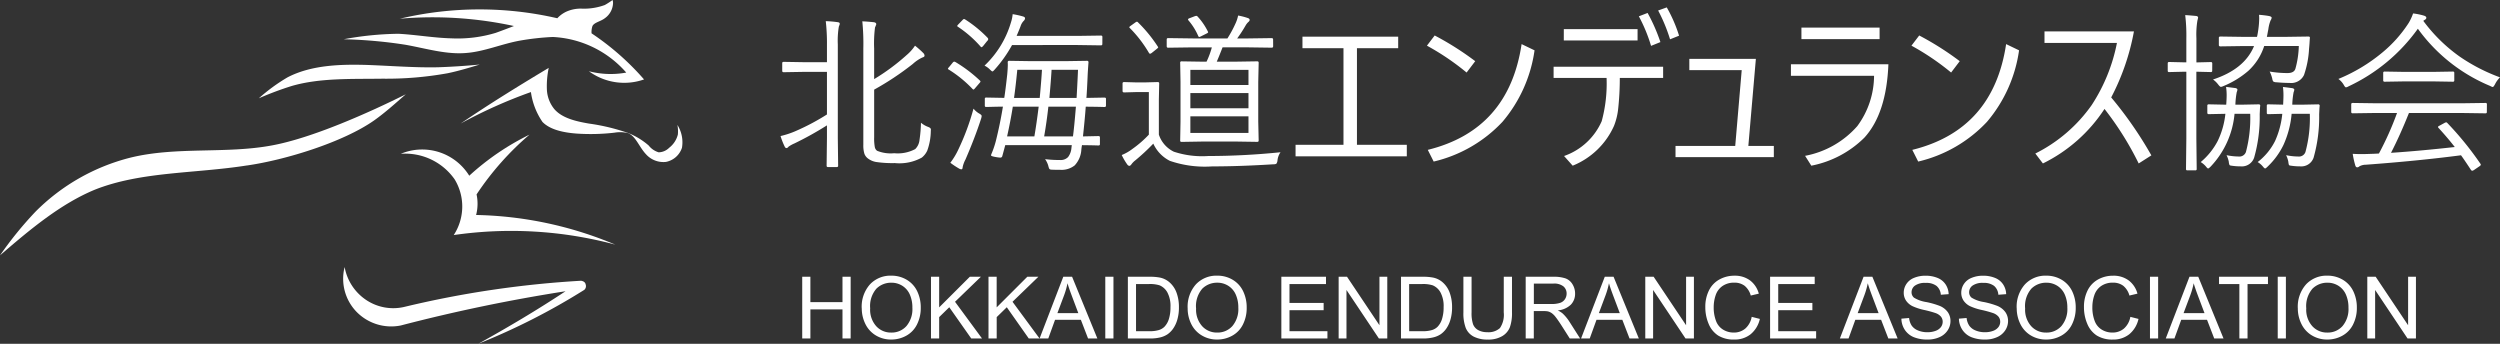
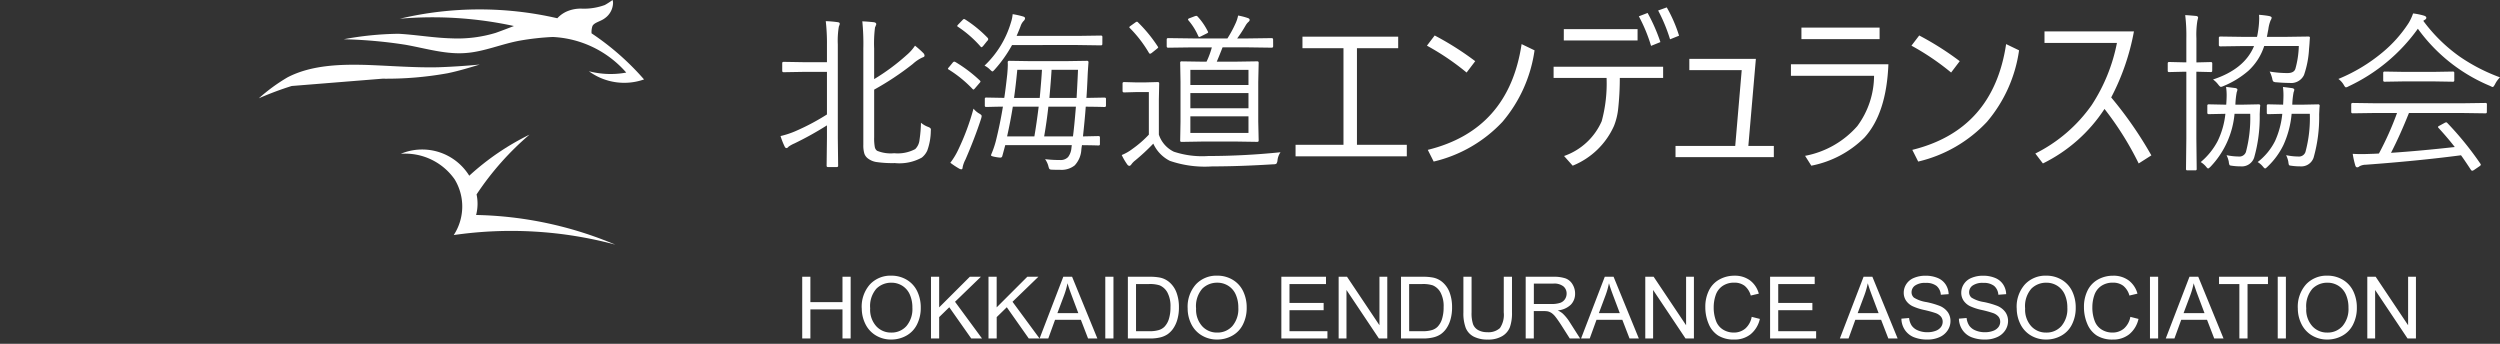
<svg xmlns="http://www.w3.org/2000/svg" width="289.881" height="39.862" viewBox="0 0 289.881 39.862">
  <rect x="0" y="0" width="289.881" height="39.862" fill="#333333" stroke="none" />
  <g transform="translate(-552.7 -591.8)">
    <path d="M649.286,627.034a33.35,33.35,0,0,1,6.14-6.934,29.683,29.683,0,0,0-6.987,4.764,6.417,6.417,0,0,0-7.939-2.541,6.994,6.994,0,0,1,6.246,2.964,6.052,6.052,0,0,1-.106,6.457,46.555,46.555,0,0,1,18.737,1.112,43.718,43.718,0,0,0-16.143-3.44,5.177,5.177,0,0,0,.053-2.382Z" transform="translate(-41.328 -12.689)" fill="#fff" fill-rule="evenodd" />
-     <path d="M663.074,612.346c.9.953,2.541,1.27,4.023,1.376a23.91,23.91,0,0,0,4.34-.106,3.9,3.9,0,0,1,1.588.053c.9.37,1.27,1.588,2.064,2.435a2.7,2.7,0,0,0,2.329.9,2.444,2.444,0,0,0,1.853-1.641,3.77,3.77,0,0,0-.529-2.646,3.922,3.922,0,0,1,.053,1.112,2.792,2.792,0,0,1-1.006,1.535,1.781,1.781,0,0,1-1.217.529,2.309,2.309,0,0,1-1.164-.794,8.389,8.389,0,0,0-2.329-1.429,23.455,23.455,0,0,0-4.6-1.111c-1.535-.265-3.123-.635-4.023-1.694a3.854,3.854,0,0,1-.847-2.223,10.31,10.31,0,0,1,.212-2.541c-3.44,2.064-6.881,4.181-10.215,6.457a56.3,56.3,0,0,1,8.151-3.652,8.077,8.077,0,0,0,1.323,3.44Z" transform="translate(-47.495 -6.431)" fill="#fff" fill-rule="evenodd" />
    <path d="M656.423,600.057a6.929,6.929,0,0,0,6.4.953,30.65,30.65,0,0,0-6.087-5.346,2.193,2.193,0,0,1,.106-.847c.212-.423.953-.529,1.429-.9a2.24,2.24,0,0,0,.953-1.694,1.032,1.032,0,0,0-.053-.423,8.617,8.617,0,0,1-.9.582,7.025,7.025,0,0,1-2.594.423,4.039,4.039,0,0,0-1.8.318,3.3,3.3,0,0,0-1.111.794,40.151,40.151,0,0,0-18.261.053,44.4,44.4,0,0,1,13.232.847c-.688.265-1.376.529-2.117.794a15.211,15.211,0,0,1-5.134.635c-2.064-.053-4.128-.423-6.14-.529a36.9,36.9,0,0,0-6.352.635,54.275,54.275,0,0,1,7.145.635c2.382.423,4.764,1.164,7.093.953,2.064-.159,4.128-1.059,6.193-1.429a29.967,29.967,0,0,1,3.811-.423,12.066,12.066,0,0,1,8.522,4.128,10.025,10.025,0,0,1-4.34-.159Z" transform="translate(-35.444)" fill="#fff" fill-rule="evenodd" />
-     <path d="M623.744,607.141a39.862,39.862,0,0,0,7.569-.635c1.27-.265,2.488-.635,3.705-1.006-1.641.159-3.282.265-4.87.318-2.646.053-5.293-.159-8.045-.265-3.229-.106-6.616,0-9.368,1.429a20.624,20.624,0,0,0-3.335,2.435,37.171,37.171,0,0,1,3.811-1.429c3.282-.953,6.934-.794,10.533-.847Z" transform="translate(-26.689 -6.217)" fill="#fff" fill-rule="evenodd" />
-     <path d="M581.335,619.657c4.446-.635,11.168-2.7,14.767-5.24,1.27-.9,2.435-1.958,3.652-3.017-4.34,2.17-10.9,5.081-15.508,5.928-5.346,1.006-11.115.106-16.461,1.429A23.7,23.7,0,0,0,556.828,625a42.219,42.219,0,0,0-4.128,5.081c3.493-3.017,7.04-5.981,11.009-7.622,5.346-2.117,11.591-1.853,17.625-2.805Z" transform="translate(0 -8.669)" fill="#fff" fill-rule="evenodd" />
-     <path d="M635.034,652.7a5.644,5.644,0,0,1-4.5-.794,5.827,5.827,0,0,1-2.488-3.811,5.506,5.506,0,0,0,1.376,5.187,5.617,5.617,0,0,0,5.134,1.588,194.207,194.207,0,0,1,19.107-3.97c-3.282,2.17-6.669,4.181-10.109,6.087a76.525,76.525,0,0,0,12.28-6.246.58.58,0,0,0,.159-.635c-.053-.265-.265-.371-.529-.423a116.047,116.047,0,0,0-20.431,3.017Z" transform="translate(-35.385 -25.33)" fill="#fff" fill-rule="evenodd" />
+     <path d="M623.744,607.141a39.862,39.862,0,0,0,7.569-.635c1.27-.265,2.488-.635,3.705-1.006-1.641.159-3.282.265-4.87.318-2.646.053-5.293-.159-8.045-.265-3.229-.106-6.616,0-9.368,1.429a20.624,20.624,0,0,0-3.335,2.435,37.171,37.171,0,0,1,3.811-1.429Z" transform="translate(-26.689 -6.217)" fill="#fff" fill-rule="evenodd" />
    <path d="M18.848-3.145a6.858,6.858,0,0,1-.41,2.256,2.209,2.209,0,0,1-.635.811,5.346,5.346,0,0,1-3.115.635A12.815,12.815,0,0,1,12.51.43a2.189,2.189,0,0,1-.928-.391,1.211,1.211,0,0,1-.43-.557,3.311,3.311,0,0,1-.127-1.045V-12.725a26.36,26.36,0,0,0-.117-3.154q.547.02,1.318.1.3.039.3.244a2.817,2.817,0,0,1-.146.361,14.664,14.664,0,0,0-.1,2.451V-9.18a24.392,24.392,0,0,0,3.76-2.783,5.15,5.15,0,0,0,.977-1.094,10.315,10.315,0,0,1,.967.859.43.43,0,0,1,.137.313q0,.127-.264.205a4.415,4.415,0,0,0-1.094.742,33.21,33.21,0,0,1-4.482,2.979v5.518a5.5,5.5,0,0,0,.078,1.152.684.684,0,0,0,.264.42A4.158,4.158,0,0,0,14.6-.586a4.317,4.317,0,0,0,2.441-.479,1.73,1.73,0,0,0,.5-1.074,15.037,15.037,0,0,0,.166-1.982,2.806,2.806,0,0,0,.82.479q.332.117.332.3Q18.857-3.291,18.848-3.145ZM8.291-15.605a.531.531,0,0,1-.039.166q-.049.137-.068.176A9.923,9.923,0,0,0,8.066-13.2v10.84L8.105.859a.138.138,0,0,1-.156.156H6.924A.138.138,0,0,1,6.768.859l.039-3.223V-3.818a37.819,37.819,0,0,1-3.779,2.1,3.579,3.579,0,0,0-.684.381.315.315,0,0,1-.234.156q-.117,0-.205-.176a8.39,8.39,0,0,1-.479-1.221A10.091,10.091,0,0,0,3.047-3.1a26.35,26.35,0,0,0,3.76-1.982V-10.02H4.15L1.787-9.98q-.166,0-.166-.156v-.889q0-.156.166-.156l2.363.039H6.807v-2A22.723,22.723,0,0,0,6.67-15.9a12.838,12.838,0,0,1,1.377.117Q8.291-15.752,8.291-15.605ZM39.16-6.1q0,.156-.186.156l-.264-.01q-.811-.02-1.895-.029-.1,1.406-.322,3.447l1.8-.039q.166,0,.166.156v.781q0,.156-.166.156l-.234-.01q-.732-.02-1.68-.029a5.4,5.4,0,0,0-.078.576A2.9,2.9,0,0,1,35.527.83a2.451,2.451,0,0,1-1.67.508q-.723,0-1.006-.02A.407.407,0,0,1,32.6,1.24,1.262,1.262,0,0,1,32.48.9,2.529,2.529,0,0,0,32.1.1a13.33,13.33,0,0,0,1.719.1,1.184,1.184,0,0,0,.947-.342A2.008,2.008,0,0,0,35.156-1.2l.039-.322H27.48q-.1.391-.342,1.27a.224.224,0,0,1-.225.176,3.81,3.81,0,0,1-.479-.059q-.6-.1-.6-.2a.465.465,0,0,1,.029-.127,10.8,10.8,0,0,0,.508-1.465q.5-1.982.84-4.062-.83.01-1.484.029l-.459.01a.138.138,0,0,1-.156-.156v-.8q0-.137.156-.137l2.1.039q.146-.928.342-2.705.068-.742.068-1.152,0-.117-.01-.264a.155.155,0,0,1,.176-.176l2.529.039h3.955l2.529-.039a.155.155,0,0,1,.176.176q-.078,1.055-.1,1.582Q36.963-7.93,36.895-7l2.08-.039q.186,0,.186.137Zm-3.486.117H32.48q-.186,1.719-.488,3.447h3.34Q35.479-3.584,35.674-5.986Zm-4.316,0h-3q-.283,1.758-.664,3.447h3.164Q31.113-4.014,31.357-5.986Zm4.561-4.277H32.852Q32.793-9.17,32.6-7h3.154Q35.879-9.248,35.918-10.264Zm-4.18,0H28.877Q28.7-8.408,28.5-7h2.979Q31.68-9.17,31.738-10.264Zm7-2.988q0,.156-.166.156l-2.7-.039H28.271a15.033,15.033,0,0,1-2.031,2.861q-.176.2-.244.2t-.283-.215a2.454,2.454,0,0,0-.635-.459,11.238,11.238,0,0,0,3.057-4.99,4.154,4.154,0,0,0,.205-.977,9.444,9.444,0,0,1,1.191.264q.244.068.244.215a.426.426,0,0,1-.137.283,1.56,1.56,0,0,0-.381.635q-.146.4-.459,1.123h7.08l2.7-.039q.166,0,.166.156ZM24.678-4.58q-.7,2.158-1.807,4.717a3.41,3.41,0,0,0-.332.9q0,.244-.166.244a.727.727,0,0,1-.293-.117,8.874,8.874,0,0,1-.967-.645,8.16,8.16,0,0,0,.9-1.475,27.846,27.846,0,0,0,1.787-4.8,2.389,2.389,0,0,0,.693.586q.254.146.254.273A1.558,1.558,0,0,1,24.678-4.58Zm-.146-4.443a.214.214,0,0,1,.078.127q0,.049-.1.156l-.479.557q-.176.215-.225.215a.225.225,0,0,1-.117-.068,13.94,13.94,0,0,0-2.754-2.246q-.1-.049-.1-.1t.117-.176l.42-.508q.1-.137.2-.137a.3.3,0,0,1,.127.039A16.118,16.118,0,0,1,24.531-9.023Zm.908-4.941a.268.268,0,0,1,.068.156.373.373,0,0,1-.137.225l-.439.547q-.137.156-.2.156t-.117-.078A13.129,13.129,0,0,0,22-15.244q-.088-.049-.088-.1t.146-.2L22.5-16q.127-.146.2-.146a.247.247,0,0,1,.117.039A14.306,14.306,0,0,1,25.439-13.965ZM58.545-13q0,.176-.166.176l-2.8-.039h-2.9q-.488,1.25-.674,1.66H54.18l2.52-.039q.166,0,.166.156l-.049,2.227v4.6l.049,2.2q0,.156-.166.156l-2.52-.039h-3.74L47.92-1.9a.138.138,0,0,1-.156-.156l.039-2.2v-4.6l-.039-2.227a.138.138,0,0,1,.156-.156l2.52.039h.381a9.548,9.548,0,0,0,.615-1.66H49.219l-2.861.039q-.156,0-.156-.176v-.762q0-.176.156-.176l2.861.039h4.023a13.388,13.388,0,0,0,.957-1.777,3.923,3.923,0,0,0,.283-.879,7.206,7.206,0,0,1,1.133.293q.205.068.205.225,0,.117-.186.264a1.8,1.8,0,0,0-.293.391,15.823,15.823,0,0,1-.967,1.484h1.2l2.8-.039q.166,0,.166.176ZM55.684-2.939V-4.863H48.945v1.924Zm0-2.861V-7.559H48.945V-5.8Zm0-2.7v-1.748H48.945V-8.5ZM59.4-.7a1.96,1.96,0,0,0-.352.957.778.778,0,0,1-.137.381.754.754,0,0,1-.352.059q-3.9.244-7.08.244A12.487,12.487,0,0,1,46.572.3a4.174,4.174,0,0,1-1.924-2A23.629,23.629,0,0,1,42.51.283a2.154,2.154,0,0,0-.4.42q-.127.176-.244.176a.338.338,0,0,1-.234-.156,6.951,6.951,0,0,1-.645-1.1,5.33,5.33,0,0,0,1.26-.723,12.421,12.421,0,0,0,1.885-1.641V-7.676H42.646l-1.377.039q-.186,0-.186-.166v-.879q0-.156.186-.156l1.377.039H43.73l1.436-.039q.166,0,.166.156l-.039,1.865v4.072A3.37,3.37,0,0,0,47.031-.762a10.46,10.46,0,0,0,3.975.5A83.321,83.321,0,0,0,59.4-.7ZM45.166-12.959a.216.216,0,0,1,.049.1q0,.049-.2.205l-.5.4a.624.624,0,0,1-.244.137q-.059,0-.137-.117a14.369,14.369,0,0,0-2.2-2.861q-.068-.059-.068-.1,0-.059.186-.186l.479-.342a.7.7,0,0,1,.215-.117.214.214,0,0,1,.127.078A16.376,16.376,0,0,1,45.166-12.959Zm5.8-1.758a.19.19,0,0,1,.039.1q0,.068-.186.156l-.6.3a.944.944,0,0,1-.254.1q-.049,0-.107-.117a7.169,7.169,0,0,0-1.123-1.8.2.2,0,0,1-.059-.117q0-.1.225-.166l.537-.205a.8.8,0,0,1,.2-.049.219.219,0,0,1,.146.078A7.411,7.411,0,0,1,50.967-14.717ZM66.7-12.764H61.943V-14.1h11.1v1.338H68.262v11.2h5.781V-.225h-12.9V-1.562H66.7Zm10.576-1.475a34.271,34.271,0,0,1,4.7,2.979l-1,1.318a29.081,29.081,0,0,0-4.6-3.115Zm10.078,1,1.5.723a16.3,16.3,0,0,1-3.721,8.291A15.909,15.909,0,0,1,77.158.381L76.475-.977Q85.859-3.291,87.354-13.242Zm9.854,3.926H91.064v-1.3h12.7v1.3H98.74a32.786,32.786,0,0,1-.2,3.672,7.456,7.456,0,0,1-.479,1.9,8.893,8.893,0,0,1-4.785,4.6l-1-1.123A7.425,7.425,0,0,0,96.641-4.3,16.7,16.7,0,0,0,97.207-9.316Zm3.74-7.148,1.016-.391a20.36,20.36,0,0,1,1.484,3.379l-1.084.439A18.191,18.191,0,0,0,100.947-16.465Zm-8.7,1.484H100.8v1.318H92.246Zm10.938-2.158,1-.361a16.523,16.523,0,0,1,1.426,3.281l-1.045.42A19.268,19.268,0,0,0,103.184-17.139Zm10.459,15.7H116.6v1.3h-11.4v-1.3h6.924l.752-8.789h-6.074v-1.3h7.715ZM119.8-15.156h9.063v1.338H119.8ZM118.584-10.9h11.3q-.225,5.713-2.793,8.516A11.973,11.973,0,0,1,120.947.859l-.723-1.143a10.681,10.681,0,0,0,6.055-3.447,9.878,9.878,0,0,0,1.943-5.83h-9.639Zm14.873-3.34a34.27,34.27,0,0,1,4.7,2.979l-1,1.318a29.08,29.08,0,0,0-4.6-3.115Zm10.078,1,1.5.723a16.3,16.3,0,0,1-3.721,8.291A15.909,15.909,0,0,1,133.34.381l-.684-1.357Q142.041-3.291,143.535-13.242Zm11.406,7.52A17.992,17.992,0,0,1,147.8.6l-.879-1.152a17.558,17.558,0,0,0,6.533-5.615,20.23,20.23,0,0,0,2.93-7.207h-8.4v-1.338h10.371a26.835,26.835,0,0,1-2.637,7.656,44.923,44.923,0,0,1,4.658,6.719L158.906.6A35.9,35.9,0,0,0,154.941-5.723Zm23.818-8.242q-.02.176-.049.693-.029.361-.049.557a11.08,11.08,0,0,1-.586,3.057,1.649,1.649,0,0,1-1.68.918q-.664,0-1.543-.078a.62.62,0,0,1-.352-.1.849.849,0,0,1-.107-.322,3.8,3.8,0,0,0-.3-.82,12.174,12.174,0,0,0,2.061.176q.781,0,.928-.518a10.828,10.828,0,0,0,.391-2.617h-4.014a6.659,6.659,0,0,1-1.846,2.881,10.46,10.46,0,0,1-2.871,1.758,1.106,1.106,0,0,1-.3.1q-.1,0-.3-.254a2.849,2.849,0,0,0-.615-.605q3.652-1.2,4.756-3.877h-1.24l-2.656.039q-.186,0-.186-.156v-.85q0-.137.186-.137l2.656.039h1.582q.068-.273.137-.742a10.192,10.192,0,0,0,.117-1.377q0-.215-.02-.439a11.461,11.461,0,0,1,1.143.137q.322.068.322.205a.665.665,0,0,1-.117.293,4,4,0,0,0-.264,1.025l-.059.293q-.068.391-.117.605H175.9l2.686-.039Q178.76-14.121,178.76-13.965Zm-11.328,3.809a.138.138,0,0,1-.156.156l-1.582-.039h-.1V-2.3l.039,3.545a.138.138,0,0,1-.156.156h-.928a.138.138,0,0,1-.156-.156l.039-3.516v-7.764h-.342l-1.66.039a.138.138,0,0,1-.156-.156V-11q0-.166.156-.166l1.66.039h.342v-2.734A19.844,19.844,0,0,0,164.3-16.6q.449.02,1.279.1.215.039.215.186a2.454,2.454,0,0,1-.078.342,9.923,9.923,0,0,0-.117,2.061v2.793h.1l1.582-.039q.156,0,.156.166Zm12.461,4.072a5.424,5.424,0,0,0-.039.557q-.02.4-.02.469a17.145,17.145,0,0,1-.645,4.98A1.5,1.5,0,0,1,177.656.938a7.134,7.134,0,0,1-1.084-.078q-.205-.02-.244-.088A1.453,1.453,0,0,1,176.26.42,2.933,2.933,0,0,0,176-.361a7.1,7.1,0,0,0,1.4.156.792.792,0,0,0,.84-.518,15,15,0,0,0,.508-4.434h-2.109a11.02,11.02,0,0,1-.947,3.613,8.683,8.683,0,0,1-1.826,2.5q-.225.225-.3.225t-.244-.205A2.344,2.344,0,0,0,172.7.439,7.077,7.077,0,0,0,174.717-2a10.051,10.051,0,0,0,.84-3.154l-1.641.039a.138.138,0,0,1-.156-.156v-.82q0-.166.156-.166l1.738.039q.039-.684.039-1.1a7.476,7.476,0,0,0-.059-.947q.176.01,1.1.137.215.059.215.176a.811.811,0,0,1-.078.283,9.363,9.363,0,0,0-.156,1.455h1.074l1.924-.039A.155.155,0,0,1,179.893-6.084Zm-6.895,0a5.424,5.424,0,0,0-.039.557q-.02.4-.02.469a17.145,17.145,0,0,1-.645,4.98A1.5,1.5,0,0,1,170.752.938a7.065,7.065,0,0,1-1.074-.078q-.205-.02-.244-.088a1.047,1.047,0,0,1-.078-.352,2.933,2.933,0,0,0-.264-.781,7.242,7.242,0,0,0,1.406.156.8.8,0,0,0,.84-.518,15.3,15.3,0,0,0,.5-4.434H170.02A10.223,10.223,0,0,1,167.256.957q-.225.225-.3.225t-.234-.205a2.519,2.519,0,0,0-.625-.537,8.027,8.027,0,0,0,1.973-2.451,9.466,9.466,0,0,0,.889-3.145h-.039l-1.9.039q-.156,0-.156-.166V-6.1a.138.138,0,0,1,.156-.156l1.9.039h.137q.049-.7.049-1.113a6.691,6.691,0,0,0-.068-.947l1.1.137q.215.059.215.186a.888.888,0,0,1-.078.283,9.363,9.363,0,0,0-.156,1.455h.781l1.924-.039A.155.155,0,0,1,173-6.084Zm26.279.713a.138.138,0,0,1-.156.156l-2.764-.039h-6.113q-1.025,2.568-2.08,4.619,3.369-.225,7.393-.674-.82-1.055-1.875-2.207a.187.187,0,0,1-.068-.117q0-.068.186-.156l.586-.322a.45.45,0,0,1,.176-.059.169.169,0,0,1,.117.059A36.94,36.94,0,0,1,198.525.625a.215.215,0,0,1,.049.117q0,.088-.156.186l-.615.42a.6.6,0,0,1-.225.1q-.068,0-.156-.117-.8-1.221-1.143-1.68-5,.654-11.016,1.094a1.629,1.629,0,0,0-.762.186.364.364,0,0,1-.264.117q-.146,0-.215-.215a10.692,10.692,0,0,1-.3-1.348q.488.029,1,.029.527,0,1.182-.029.264,0,.859-.039a35.485,35.485,0,0,0,2.1-4.7h-2.393l-2.744.039q-.176,0-.176-.156V-6.26q0-.156.176-.156l2.744.039h9.893l2.764-.039a.138.138,0,0,1,.156.156ZM200.8-9.385a2.978,2.978,0,0,0-.576.8q-.176.322-.264.322a.829.829,0,0,1-.283-.117,19.607,19.607,0,0,1-8.4-6.641,20.62,20.62,0,0,1-8.037,6.68.788.788,0,0,1-.3.117q-.1,0-.264-.3a2.2,2.2,0,0,0-.615-.674,19.657,19.657,0,0,0,5.088-3.057,14.98,14.98,0,0,0,3.057-3.428,5.771,5.771,0,0,0,.518-1.113,7.773,7.773,0,0,1,1.25.254q.283.088.283.244a.226.226,0,0,1-.137.215l-.215.146a18.567,18.567,0,0,0,4.258,4.17A20.8,20.8,0,0,0,200.8-9.385Zm-5.3.352a.138.138,0,0,1-.156.156L193-8.916h-3.242l-2.334.039q-.166,0-.166-.156V-9.9q0-.156.166-.156l2.334.039H193l2.344-.039a.138.138,0,0,1,.156.156Z" transform="translate(641.78 610.153)" fill="#fff" />
    <path d="M.8,0V-7.158h.947v2.939H5.469V-7.158h.947V0H5.469V-3.374H1.748V0Zm6.9-3.486a3.89,3.89,0,0,1,.957-2.791,3.254,3.254,0,0,1,2.471-1.008,3.428,3.428,0,0,1,1.787.474,3.093,3.093,0,0,1,1.213,1.321,4.29,4.29,0,0,1,.417,1.921,4.218,4.218,0,0,1-.439,1.948,3,3,0,0,1-1.245,1.3,3.557,3.557,0,0,1-1.738.442A3.385,3.385,0,0,1,9.321-.366,3.142,3.142,0,0,1,8.115-1.7,4.04,4.04,0,0,1,7.705-3.486Zm.977.015a2.868,2.868,0,0,0,.7,2.039,2.289,2.289,0,0,0,1.746.745,2.285,2.285,0,0,0,1.76-.752,3.04,3.04,0,0,0,.691-2.134,3.667,3.667,0,0,0-.3-1.526,2.27,2.27,0,0,0-.864-1.011,2.343,2.343,0,0,0-1.277-.359,2.422,2.422,0,0,0-1.731.691A3.086,3.086,0,0,0,8.682-3.472ZM15.732,0V-7.158h.947v3.55l3.555-3.55h1.284l-3,2.9L21.65,0H20.4L17.852-3.623,16.68-2.48V0ZM22.4,0V-7.158h.947v3.55L26.9-7.158h1.284l-3,2.9L28.32,0H27.07L24.521-3.623,23.35-2.48V0Zm5.923,0,2.749-7.158h1.021L35.024,0H33.945L33.11-2.168H30.117L29.331,0Zm2.065-2.939h2.427L32.07-4.922q-.342-.9-.508-1.484a9.125,9.125,0,0,1-.386,1.367ZM35.942,0V-7.158h.947V0ZM38.56,0V-7.158h2.466a5.981,5.981,0,0,1,1.274.1,2.425,2.425,0,0,1,1.05.513A2.912,2.912,0,0,1,44.2-5.32a4.8,4.8,0,0,1,.281,1.7,5,5,0,0,1-.19,1.445A3.506,3.506,0,0,1,43.8-1.13a2.594,2.594,0,0,1-.652.649,2.657,2.657,0,0,1-.854.359A4.877,4.877,0,0,1,41.143,0Zm.947-.845h1.528a3.709,3.709,0,0,0,1.111-.132,1.589,1.589,0,0,0,.642-.371,2.258,2.258,0,0,0,.525-.906A4.428,4.428,0,0,0,43.5-3.633a3.331,3.331,0,0,0-.369-1.726,1.855,1.855,0,0,0-.9-.808,3.7,3.7,0,0,0-1.226-.146h-1.5Zm5.986-2.642a3.89,3.89,0,0,1,.957-2.791,3.254,3.254,0,0,1,2.471-1.008,3.428,3.428,0,0,1,1.787.474,3.093,3.093,0,0,1,1.213,1.321,4.29,4.29,0,0,1,.417,1.921A4.218,4.218,0,0,1,51.9-1.621a3,3,0,0,1-1.245,1.3,3.557,3.557,0,0,1-1.738.442,3.385,3.385,0,0,1-1.807-.488A3.142,3.142,0,0,1,45.9-1.7,4.04,4.04,0,0,1,45.493-3.486Zm.977.015a2.868,2.868,0,0,0,.7,2.039,2.289,2.289,0,0,0,1.746.745,2.285,2.285,0,0,0,1.76-.752,3.04,3.04,0,0,0,.691-2.134,3.667,3.667,0,0,0-.3-1.526A2.27,2.27,0,0,0,50.2-6.111a2.343,2.343,0,0,0-1.277-.359,2.422,2.422,0,0,0-1.731.691A3.086,3.086,0,0,0,46.47-3.472ZM56.357,0V-7.158h5.176v.845H57.3v2.192h3.96v.84H57.3V-.845H61.7V0ZM63,0V-7.158h.972l3.76,5.62v-5.62h.908V0h-.972l-3.76-5.625V0Zm7.231,0V-7.158H72.7a5.981,5.981,0,0,1,1.274.1,2.425,2.425,0,0,1,1.05.513,2.912,2.912,0,0,1,.847,1.223,4.8,4.8,0,0,1,.281,1.7,5,5,0,0,1-.19,1.445,3.506,3.506,0,0,1-.488,1.042,2.594,2.594,0,0,1-.652.649,2.657,2.657,0,0,1-.854.359A4.877,4.877,0,0,1,72.813,0Zm.947-.845h1.528a3.709,3.709,0,0,0,1.111-.132,1.589,1.589,0,0,0,.642-.371,2.258,2.258,0,0,0,.525-.906,4.428,4.428,0,0,0,.188-1.379A3.331,3.331,0,0,0,74.8-5.359a1.855,1.855,0,0,0-.9-.808,3.7,3.7,0,0,0-1.226-.146h-1.5ZM82.148-7.158H83.1v4.136a4.895,4.895,0,0,1-.244,1.714A2.091,2.091,0,0,1,81.97-.276a3.121,3.121,0,0,1-1.672.4,3.437,3.437,0,0,1-1.646-.347,1.979,1.979,0,0,1-.913-1,4.781,4.781,0,0,1-.273-1.794V-7.158h.947v4.131a4.027,4.027,0,0,0,.173,1.375,1.316,1.316,0,0,0,.6.681,2.067,2.067,0,0,0,1.033.239A1.974,1.974,0,0,0,81.7-1.206a2.729,2.729,0,0,0,.444-1.821ZM84.688,0V-7.158h3.174a4.224,4.224,0,0,1,1.455.193,1.591,1.591,0,0,1,.8.681,2.032,2.032,0,0,1,.3,1.079,1.8,1.8,0,0,1-.493,1.284,2.5,2.5,0,0,1-1.523.664,2.457,2.457,0,0,1,.571.356,4.922,4.922,0,0,1,.786.952L91,0H89.8l-.947-1.489q-.415-.645-.684-.986a2.149,2.149,0,0,0-.481-.479,1.422,1.422,0,0,0-.432-.19,2.846,2.846,0,0,0-.527-.034h-1.1V0Zm.947-4h2.036a3.054,3.054,0,0,0,1.016-.134,1.081,1.081,0,0,0,.557-.43,1.162,1.162,0,0,0,.19-.642,1.067,1.067,0,0,0-.369-.835A1.725,1.725,0,0,0,87.9-6.367H85.635Zm5.474,4,2.749-7.158h1.021L97.808,0H96.729l-.835-2.168H92.9L92.114,0Zm2.065-2.939H95.6l-.747-1.982q-.342-.9-.508-1.484a9.125,9.125,0,0,1-.386,1.367ZM98.555,0V-7.158h.972l3.76,5.62v-5.62h.908V0h-.972l-3.76-5.625V0Zm12.339-2.51.947.239a3.189,3.189,0,0,1-1.072,1.78,2.953,2.953,0,0,1-1.892.613,3.4,3.4,0,0,1-1.882-.471,2.942,2.942,0,0,1-1.1-1.365,4.869,4.869,0,0,1-.378-1.919,4.218,4.218,0,0,1,.427-1.951,2.927,2.927,0,0,1,1.216-1.265,3.552,3.552,0,0,1,1.736-.432,2.935,2.935,0,0,1,1.807.547A2.84,2.84,0,0,1,111.719-5.2l-.933.22a2.212,2.212,0,0,0-.723-1.138,1.926,1.926,0,0,0-1.191-.356,2.314,2.314,0,0,0-1.379.4,2.089,2.089,0,0,0-.779,1.062,4.276,4.276,0,0,0-.225,1.375,4.368,4.368,0,0,0,.266,1.594,1.982,1.982,0,0,0,.828,1.018,2.321,2.321,0,0,0,1.216.337,2.037,2.037,0,0,0,1.348-.459A2.349,2.349,0,0,0,110.894-2.51ZM113.027,0V-7.158H118.2v.845h-4.229v2.192h3.96v.84h-3.96V-.845h4.395V0Zm8.091,0,2.749-7.158h1.021L127.817,0h-1.079L125.9-2.168H122.91L122.124,0Zm2.065-2.939h2.427l-.747-1.982q-.342-.9-.508-1.484a9.125,9.125,0,0,1-.386,1.367Zm5.068.64.894-.078a1.973,1.973,0,0,0,.3.881,1.613,1.613,0,0,0,.72.557,2.727,2.727,0,0,0,1.1.212,2.633,2.633,0,0,0,.957-.161,1.328,1.328,0,0,0,.618-.442,1.025,1.025,0,0,0,.2-.613.932.932,0,0,0-.2-.588,1.447,1.447,0,0,0-.645-.422,12.6,12.6,0,0,0-1.274-.349,6.512,6.512,0,0,1-1.382-.447,1.938,1.938,0,0,1-.764-.667,1.633,1.633,0,0,1-.251-.891,1.819,1.819,0,0,1,.308-1.013,1.9,1.9,0,0,1,.9-.715,3.408,3.408,0,0,1,1.313-.244,3.588,3.588,0,0,1,1.4.256,2.025,2.025,0,0,1,.935.754,2.167,2.167,0,0,1,.352,1.128l-.908.068a1.465,1.465,0,0,0-.5-1.025,1.929,1.929,0,0,0-1.248-.347,2,2,0,0,0-1.252.315.945.945,0,0,0-.393.759.814.814,0,0,0,.278.635,3.771,3.771,0,0,0,1.428.51,9.447,9.447,0,0,1,1.584.457,2.17,2.17,0,0,1,.923.73,1.778,1.778,0,0,1,.3,1.018,1.947,1.947,0,0,1-.327,1.077,2.154,2.154,0,0,1-.94.786A3.275,3.275,0,0,1,131.3.122a4.119,4.119,0,0,1-1.628-.283,2.281,2.281,0,0,1-1.03-.852A2.416,2.416,0,0,1,128.252-2.3Zm6.67,0,.894-.078a1.973,1.973,0,0,0,.3.881,1.613,1.613,0,0,0,.72.557,2.727,2.727,0,0,0,1.1.212,2.633,2.633,0,0,0,.957-.161,1.328,1.328,0,0,0,.618-.442,1.025,1.025,0,0,0,.2-.613.932.932,0,0,0-.2-.588,1.447,1.447,0,0,0-.645-.422,12.6,12.6,0,0,0-1.274-.349,6.512,6.512,0,0,1-1.382-.447,1.938,1.938,0,0,1-.764-.667,1.633,1.633,0,0,1-.251-.891,1.819,1.819,0,0,1,.308-1.013,1.9,1.9,0,0,1,.9-.715,3.408,3.408,0,0,1,1.313-.244,3.588,3.588,0,0,1,1.4.256,2.025,2.025,0,0,1,.935.754,2.167,2.167,0,0,1,.352,1.128l-.908.068A1.465,1.465,0,0,0,139-6.1a1.929,1.929,0,0,0-1.248-.347,2,2,0,0,0-1.252.315.945.945,0,0,0-.393.759.814.814,0,0,0,.278.635,3.771,3.771,0,0,0,1.428.51,9.447,9.447,0,0,1,1.584.457,2.17,2.17,0,0,1,.923.73,1.778,1.778,0,0,1,.3,1.018,1.947,1.947,0,0,1-.327,1.077,2.154,2.154,0,0,1-.94.786,3.275,3.275,0,0,1-1.379.281,4.119,4.119,0,0,1-1.628-.283,2.281,2.281,0,0,1-1.03-.852A2.416,2.416,0,0,1,134.922-2.3Zm6.7-1.187a3.89,3.89,0,0,1,.957-2.791,3.254,3.254,0,0,1,2.471-1.008,3.428,3.428,0,0,1,1.787.474,3.093,3.093,0,0,1,1.213,1.321,4.29,4.29,0,0,1,.417,1.921,4.218,4.218,0,0,1-.439,1.948,3,3,0,0,1-1.245,1.3,3.557,3.557,0,0,1-1.738.442,3.385,3.385,0,0,1-1.807-.488A3.142,3.142,0,0,1,142.036-1.7,4.04,4.04,0,0,1,141.626-3.486Zm.977.015a2.868,2.868,0,0,0,.7,2.039,2.289,2.289,0,0,0,1.746.745,2.285,2.285,0,0,0,1.76-.752,3.04,3.04,0,0,0,.691-2.134,3.667,3.667,0,0,0-.3-1.526,2.27,2.27,0,0,0-.864-1.011,2.343,2.343,0,0,0-1.277-.359,2.422,2.422,0,0,0-1.731.691A3.086,3.086,0,0,0,142.6-3.472Zm12.2.962.947.239a3.189,3.189,0,0,1-1.072,1.78,2.953,2.953,0,0,1-1.892.613A3.4,3.4,0,0,1,150.9-.349a2.942,2.942,0,0,1-1.1-1.365,4.87,4.87,0,0,1-.378-1.919,4.218,4.218,0,0,1,.427-1.951,2.927,2.927,0,0,1,1.216-1.265A3.552,3.552,0,0,1,152.8-7.28a2.935,2.935,0,0,1,1.807.547A2.84,2.84,0,0,1,155.625-5.2l-.933.22a2.212,2.212,0,0,0-.723-1.138,1.926,1.926,0,0,0-1.191-.356,2.314,2.314,0,0,0-1.379.4,2.089,2.089,0,0,0-.779,1.062,4.276,4.276,0,0,0-.225,1.375,4.368,4.368,0,0,0,.266,1.594,1.982,1.982,0,0,0,.828,1.018,2.321,2.321,0,0,0,1.216.337,2.037,2.037,0,0,0,1.348-.459A2.349,2.349,0,0,0,154.8-2.51ZM157.075,0V-7.158h.947V0Zm1.831,0,2.749-7.158h1.021L165.605,0h-1.079l-.835-2.168H160.7L159.912,0Zm2.065-2.939H163.4l-.747-1.982q-.342-.9-.508-1.484a9.124,9.124,0,0,1-.386,1.367ZM167.441,0V-6.313h-2.358v-.845h5.674v.845h-2.368V0Zm4.448,0V-7.158h.947V0Zm2.329-3.486a3.89,3.89,0,0,1,.957-2.791,3.254,3.254,0,0,1,2.471-1.008,3.428,3.428,0,0,1,1.787.474,3.093,3.093,0,0,1,1.213,1.321,4.29,4.29,0,0,1,.417,1.921,4.218,4.218,0,0,1-.439,1.948,3,3,0,0,1-1.245,1.3,3.557,3.557,0,0,1-1.738.442,3.385,3.385,0,0,1-1.807-.488A3.142,3.142,0,0,1,174.629-1.7,4.04,4.04,0,0,1,174.219-3.486Zm.977.015a2.868,2.868,0,0,0,.7,2.039,2.289,2.289,0,0,0,1.746.745,2.285,2.285,0,0,0,1.76-.752,3.04,3.04,0,0,0,.691-2.134,3.667,3.667,0,0,0-.3-1.526,2.27,2.27,0,0,0-.864-1.011,2.343,2.343,0,0,0-1.277-.359,2.422,2.422,0,0,0-1.731.691A3.086,3.086,0,0,0,175.2-3.472ZM182.275,0V-7.158h.972l3.76,5.62v-5.62h.908V0h-.972l-3.76-5.625V0Z" transform="translate(644.919 631.049)" fill="#fff" />
  </g>
</svg>